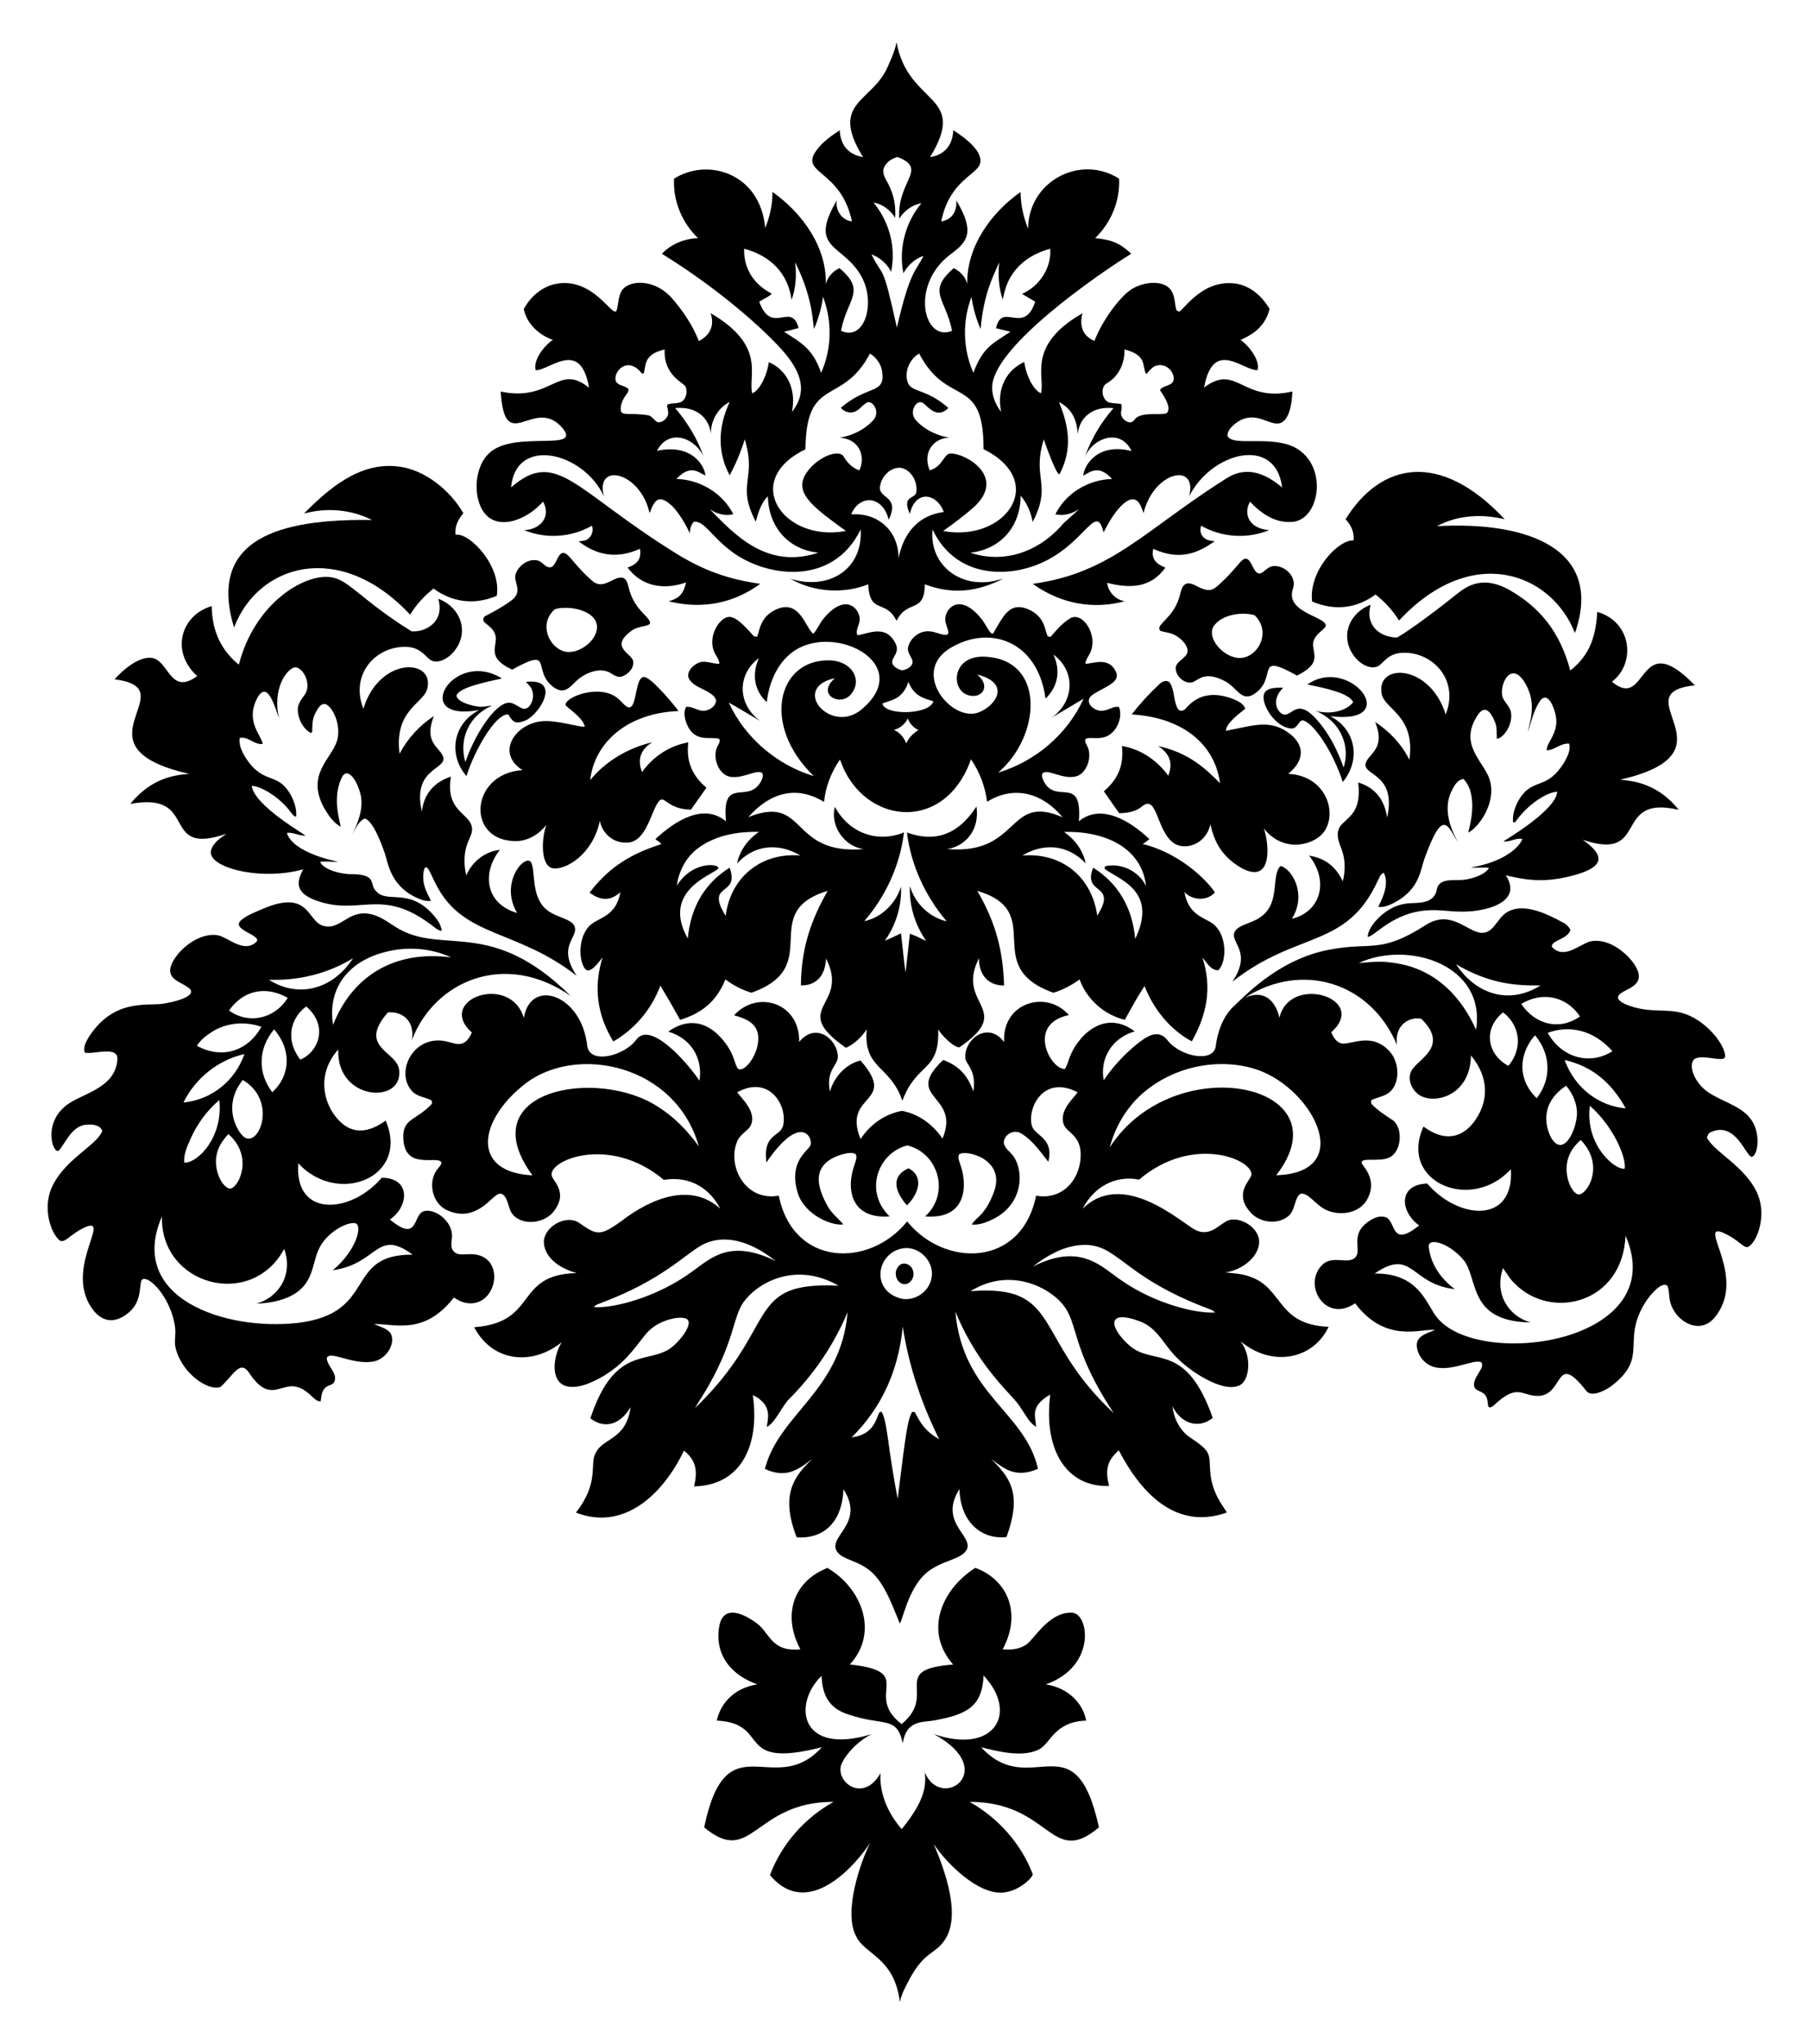
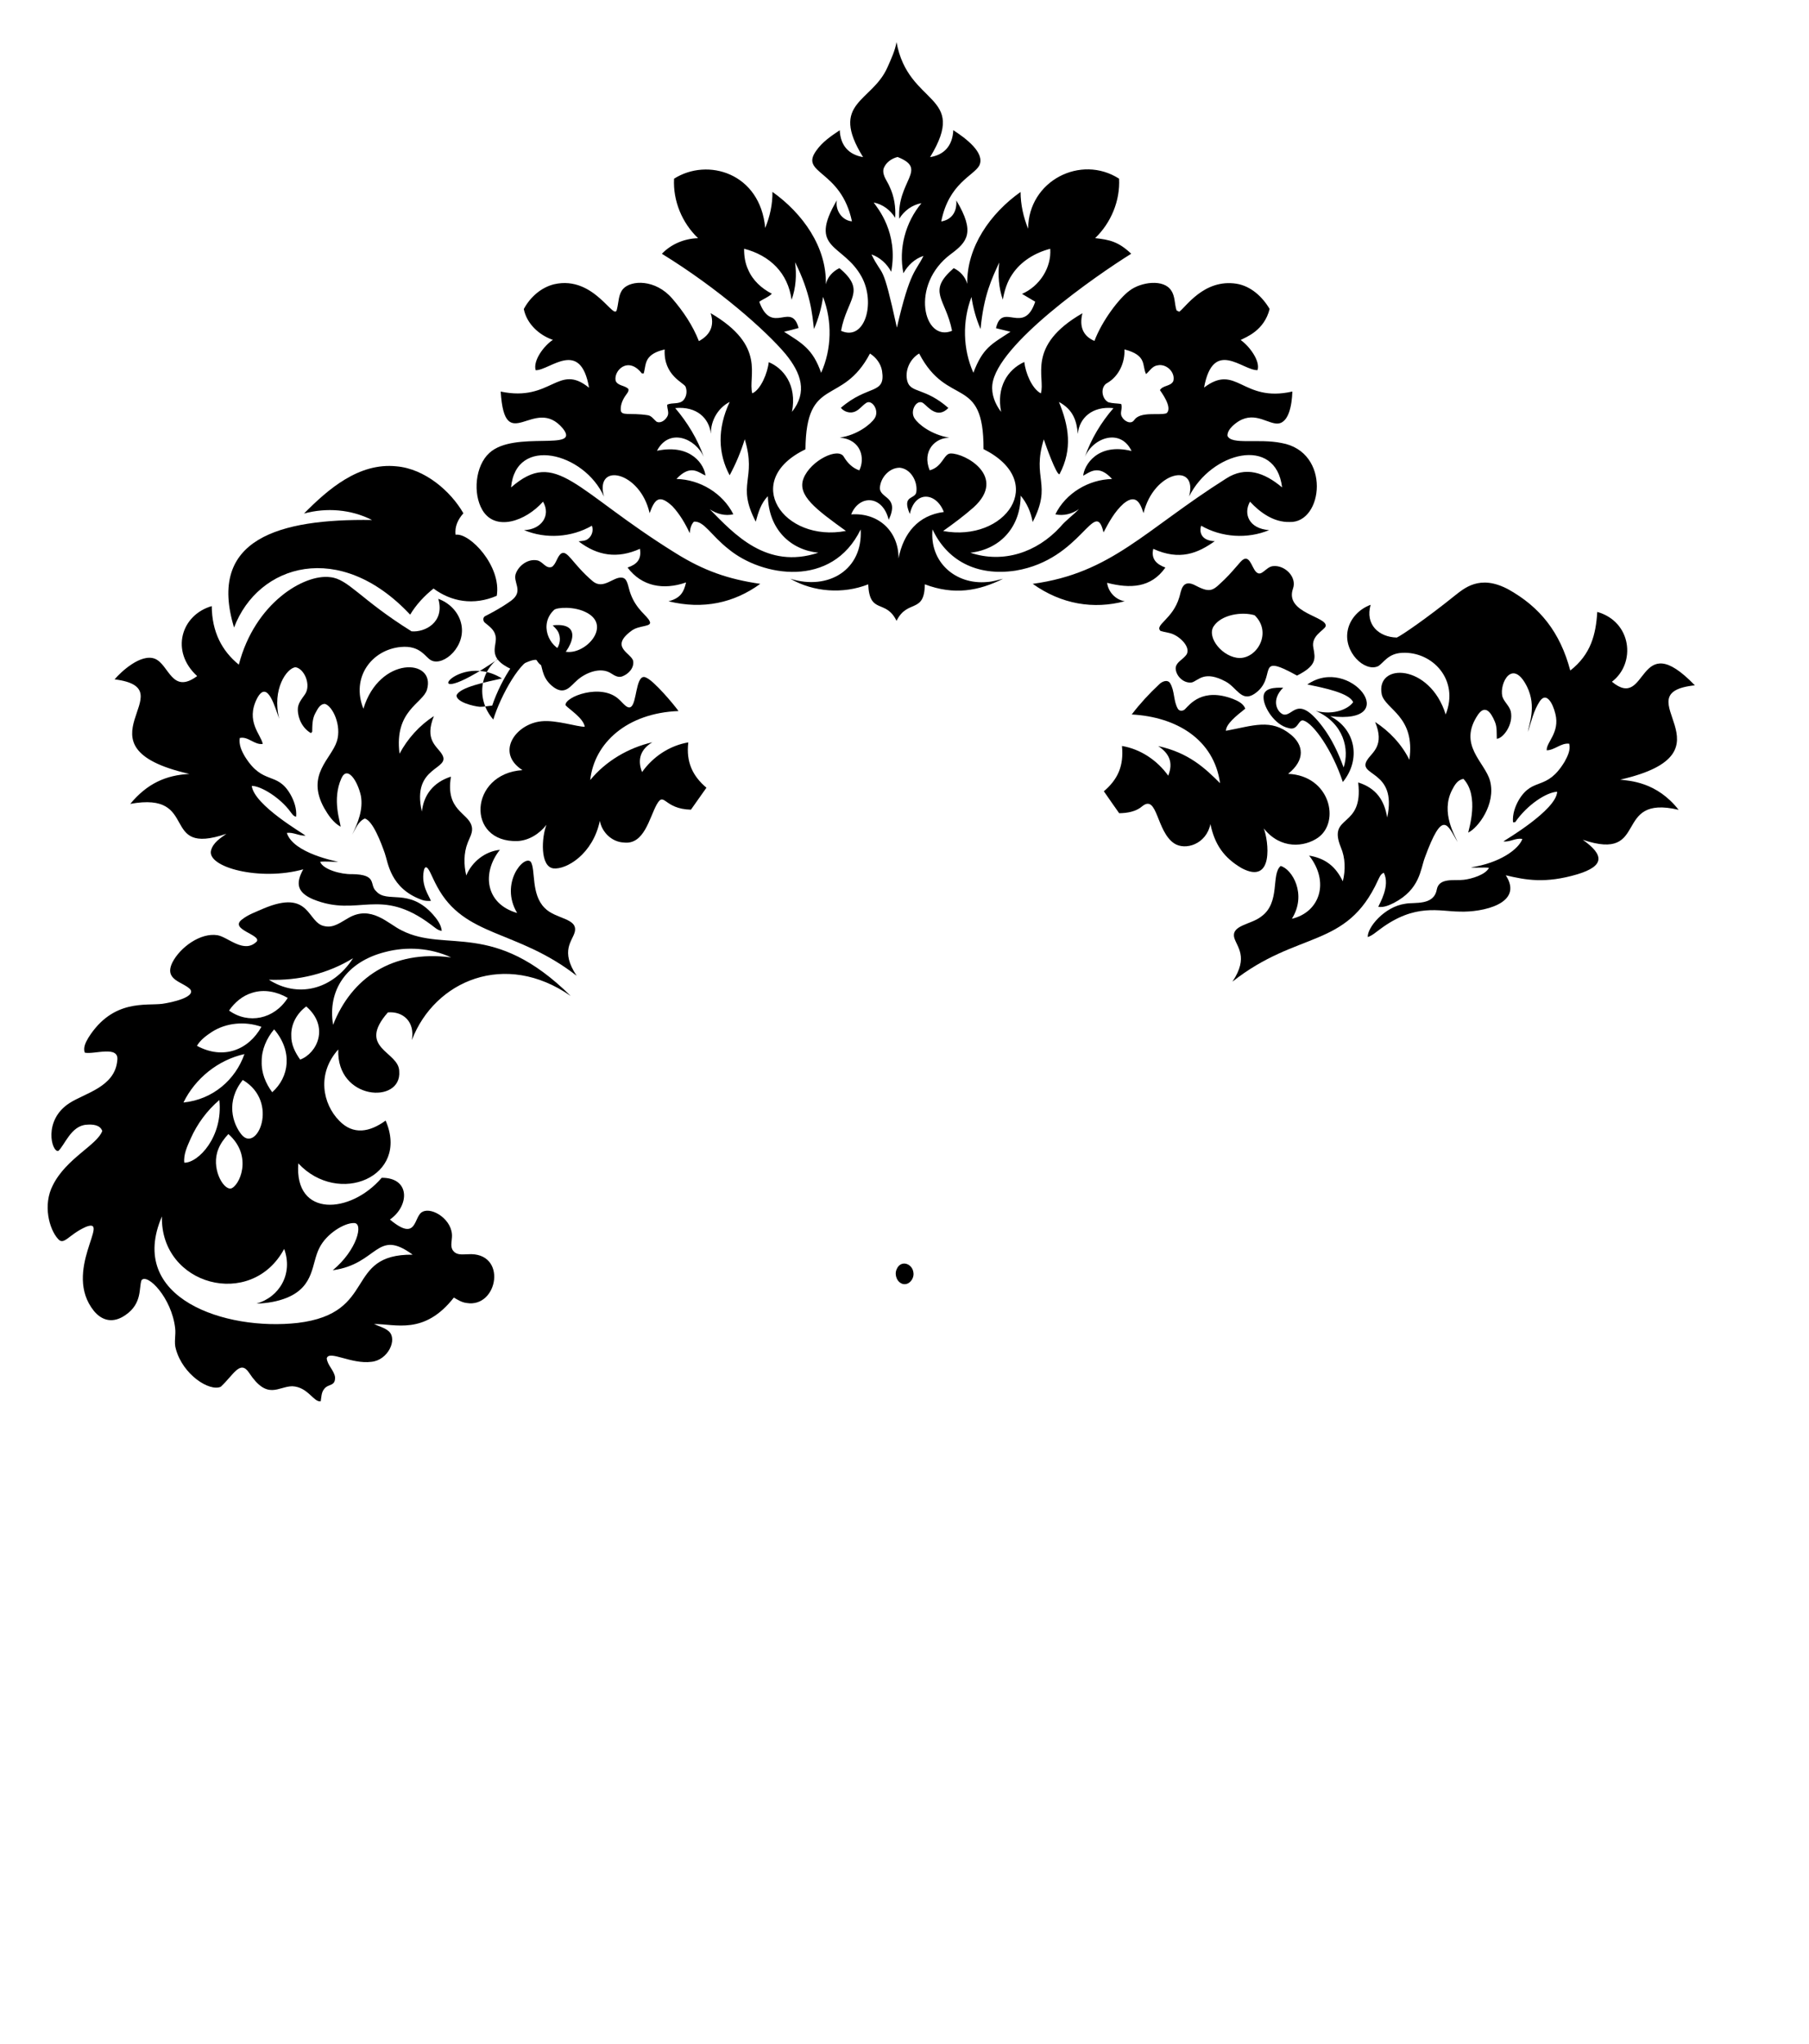
<svg xmlns="http://www.w3.org/2000/svg" version="1.1" id="Layer_1" x="0px" y="0px" viewBox="0 0 1477.266 1668.8" enable-background="new 0 0 1477.266 1668.8" xml:space="preserve">
  <g>
    <path d="M724.737,54.94c2.927-6.658,6.11-13.325,7.383-20.54c9.56,52.55,59.115,41.789,27.41,93.883   c11.04-1.778,18.261-8.738,18.957-21.981c9.736,6.274,26.277,18.373,21.212,28.86c-4.441,8.261-24.901,14.413-31.053,45.624   c7.539-1.227,12.961-6.724,12.308-17.127c15.659,26.059,8.908,33.854-4.448,43.758c-33.785,25.038-22.229,72.349,0.964,62.662   c-5.296-26.829-20.877-31.7,1.344-51.168c5.279,2.529,9.487,7.082,11.043,12.794c-0.419-30.144,18.878-57.485,43.555-74.979   c0.062,10.31,2.299,20.478,6.18,30c0.2-39.184,43.041-60.89,74.263-40.858c0.955,18.029-6.578,36.066-19.541,48.542   c11.57,1.276,19.007,2.779,29.452,12.75c-28.467,17.713-109.759,74.101-113.405,106.915c-0.875,8.037,2.325,15.924,7.18,22.193   c-3.972-19.966,5.135-34.53,18.913-40.734c0.941,8.502,5.972,21.517,13.519,25.641c4.019-13.13-12.463-38.749,33.961-65.438   c-2.904,11.586,1.086,18.848,9.806,22.626c6.18-16.54,20.298-34.99,28.603-41.026c9.282-7.198,28.133-9.76,34.138-0.062   c3.254,4.783,2.546,10.849,4.324,16.154c0.548,0.274,1.636,0.813,2.184,1.079c5.068-3.311,19.984-27.003,46.711-22.883   c11.786,1.919,21.203,10.628,27.091,20.619c-4.401,17.643-18.975,22.839-23.669,25.35c6.672,4.493,16.325,17.004,13.775,24.598   c-12.117,0.416-36.143-26.386-43.643,14.218c26.773-20.22,30.978,12.56,72.105,3.236c-0.316,10.926-3.014,27.638-13.837,26.066   c-9.002-1.191-20.448-11.646-35.093,2.166c-2.113,2.104-4.182,4.792-4.041,7.94c3.211,7.605,25.273,2.017,44.015,5.836   c40.789,7.098,34.187,65.608,6.667,64.501c-12.794,0.354-23.961-7.604-32.299-16.596c-5.614,9.954-0.907,22.025,15.606,23.236   c-17.799,7.401-38.807,5.986-55.5-3.607c-1.907,6.104,0.904,12.289,11.097,12.635c-13.838,9.87-28.634,16.083-50.195,6.26   c-1.941,8.266,2.61,12.589,9.903,15.27c-11.776,16.743-28.812,17.27-47.596,12.476c0.955,7.498,6.888,13.793,14.368,15.04   c-25.381,6.743-51.625,2.528-75.111-14.209c64.452-8.802,91.348-43.896,157.968-85.996c15.892-10.274,31.147-4.977,45.677,7.268   c-5.124-42.713-57.905-28.803-75.916,7.339c7.283-28.131-28.753-20.892-37.251,13.634c-1.844-5.041-4.844-17.253-16.269-7.781   c-7.241,6.437-11.945,15.084-16.393,23.546c-7.049-29.499-17.619,22.158-71.698,31.176c-32.542,4.951-56.357-8.804-67.941-33.643   c-2.637,26.515,18.709,45.488,44.837,42.927c4.359-0.274,8.532-1.618,12.759-2.608c-19.937,9.904-39.907,13.592-63.891,4.527   c-0.269,24.356-14.179,11.796-23.104,29.815c-8.794-18.124-22.02-4.745-23.13-29.806c-20.513,8.081-44.483,6.375-63.635-4.562   c31.353,9.807,59.461-7.557,57.472-40.239c-23.5,48.325-80.575,38.531-107.764,16.136c-14.412-11.231-20.142-23.237-28.418-22.494   c-2.423,2.555-3.13,6.012-3.386,9.408c-3.696-7.958-8.223-15.632-14.218-22.078c-10.662-9.822-14.285-6.042-18.568,5.729   c-7.598-34.206-45.054-42.11-37.268-13.528c-16.071-36.001-72.002-50.186-75.863-7.489c37.084-32.3,51.564,2.212,134.095,53.467   c23.206,14.504,43.035,21.416,69.408,25.252c-21.276,15.476-46.584,21.224-74.917,14.235c9.668-2.526,12.46-7.344,14.306-15.385   c-18.479,6.46-36.245,3.221-47.764-12.166c7.407-2.525,11.581-6.454,10.115-15.296c-18.373,8.266-34.581,5.803-50.107-6.101   c2.644-0.345,5.641-0.239,7.79-2.087c3.218-2.431,4.492-6.888,3.086-10.672c-16.658,9.611-37.657,10.999-55.412,3.59   c13.853-0.348,22.226-11.625,15.509-23.227c-14.602,16.405-39.265,24.371-49.559,6.799c-7.92-13.481-5.782-36.156,5.756-46.588   c20.476-18.778,75.542-0.64,59.903-20.044c-23.268-27.66-47.333,23.883-50.673-30.045c41.529,8.761,46.836-23.699,72.141-3.112   c-7.016-40.669-32.081-14.085-43.59-14.315c-2.329-7.995,6.97-20.19,14.041-24.775c-11.282-3.908-21.371-13.192-23.732-25.173   c5.137-9.611,14.059-17.631,24.801-20.248c33.3-7.574,49.476,31.867,51.318,20.159c1.424-5.473,1.026-11.795,4.943-16.322   c6.585-7.356,26.401-8.01,40.045,7.719c9.001,10.416,16.826,22.007,21.875,34.872c9.802-5.27,12.753-13.278,9.584-22.821   c46.147,26.944,30.187,51.409,33.997,65.474c7.011-2.966,12.621-17.046,13.448-25.456c11.627,4.718,23.293,18.367,18.992,40.566   c12.774-16.157,7.57-31.527-5.261-47.251c-15.973-18.98-54.56-53.263-100.982-81.805c7.692-8.02,18.524-12.449,29.576-12.732   c-13.077-12.405-20.593-30.522-19.629-48.568c27.423-17.43,70.385-4.623,74.422,40.213c3.846-9.319,6.065-19.355,5.906-29.461   c24.732,17.575,44.387,45.101,43.608,75.447c1.335-5.951,5.712-10.557,11.088-13.192c22.57,18.905,6.044,25.055,1.344,51.177   c19.403,8.832,28.445-22.705,16.808-44.059c-15.003-27.428-44.223-21.815-20.248-62.459c-1.468,7.896,4.111,16.428,12.334,17.153   c-8.99-42.486-42.974-38.579-29.134-57.728c4.907-7.038,12.122-11.972,19.169-16.649c0.602,12.834,7.653,19.997,19.054,21.928   C676.904,83.369,712.01,83.693,724.737,54.94 M721.421,138.212c-0.884,5.394,3.271,9.691,5.137,14.403   c3.696,7.807,5.04,16.623,4.447,25.208c-3.882-6.313-10.212-11.088-17.551-12.502c3.028,4.375,20.313,24.432,14.315,56.544   c-3.466-6.481-9.142-11.715-16.119-14.165c9.784,20.067,8.549,4.166,20.77,59.762c10.846-47.185,15.463-45.619,21.707-58.551   c-7.118,2.334-12.785,7.701-16.384,14.165c-4.085-20.053,1.645-41.557,14.748-57.207c-7.577,1.326-14.173,6.198-18.152,12.706   c-2.004-31.094,23.975-40.393-1.335-50.407C727.973,129.344,722.844,133.022,721.421,138.212 M611.04,220.335   c3.705,8.656,11.017,15.234,19.284,19.47c-2.882,2.856-6.985,4.209-10.292,6.561c10.269,28.1,26.186-0.737,32.114,21.433   c-3.935,1.105-7.887,2.104-11.857,3.05c14.072,9.081,23.475,13.743,30.248,33.528c8.718-19.399,9.16-42.167,1.565-61.999   c-1.229,9.054-3.775,17.878-7.409,26.26c-1.383-12.035-2.649-29.039-15.411-54.581c1.344,10.301,0.716,20.902-2.865,30.708   c-2.968-21.949-17.599-36.148-38.763-41.707C607.582,208.964,608.475,214.959,611.04,220.335 M826.63,223.96   c-4.244,6.145-6.401,13.422-7.728,20.699c-3.351-9.744-4.041-20.142-2.927-30.336c-5.97,13.174-12.596,26.317-15.234,54.342   c-3.625-8.373-6.074-17.206-7.418-26.216c-7.533,19.806-7.065,42.503,1.556,61.875c7.799-20.633,15.02-23.399,30.301-33.466   c-3.961-0.911-7.887-1.945-11.83-2.9c5.029-22.195,22.72,6.396,32.034-21.645c-3.599-2.131-7.197-4.262-10.787-6.384   c14.173-6.145,24.165-21.22,23.042-36.809C845.348,206.276,833.73,213.253,826.63,223.96 M918.258,285.26   c0.477,10.628-4.447,21.654-13.731,27.233c-6.278,2.989-5.066,13.192,0.743,15.977c3.316,0.893,6.817,0.813,10.221,1.3   c1.627,3.431-1.468,7.348,0.778,10.654c1.724,3.36,7.259,6.49,9.965,2.476c5.069-7.326,20.339-3.514,26.313-5.491   c5.592-4.521-4.738-17.912-5.323-18.913c2.458-4.094,8.842-2.953,10.92-7.374c1.892-7.215-5.747-14.492-12.909-12.838   c-4.28,0.548-6.331,4.624-9.346,7.118C932.372,298.247,936.988,290.163,918.258,285.26 M529.721,292.086   c-2.971,3.616-2.821,8.515-4.067,12.803c-0.389-0.018-1.176-0.062-1.574-0.088c-11.122-14.33-23.188-2.194-21.318,6.101   c1.795,4.262,7.516,3.599,10.389,6.667c0.504,1.892-0.893,3.325-1.874,4.757c-2.582,3.501-4.571,7.772-4.359,12.219   c0.141,5.44,7.284,2.191,21.91,4.412c3.342,0.389,5.066,3.643,7.577,5.473c3.422,1.309,6.888-1.512,8.497-4.35   c1.874-3.05-0.301-6.472-0.018-9.744c4.235-1.919,9.788,0.044,13.219-3.625c2.608-2.918,3.183-7.401,1.751-10.99   c-1.404-3.35-18.207-9.113-17.065-30.434C538.024,286.507,532.913,288.107,529.721,292.086 M710.439,288.62   c-22.856,43.516-52.156,17.431-52.688,78.206c-53.085,25.581-17.972,76.316,33.042,66.641   c-24.125-17.447-40.175-29.045-34.554-43.024c5.755-14.463,28.374-25.65,32.874-17.463c2.891,4.881,7.126,9.204,12.617,11.035   c4.768-9.513,1.878-25.182-15.977-26.755c14.377-2.056,25.457-10.996,28.515-15.783c4.193-6.493-2.428-15.845-7.038-12.423   c-3.165,2.069-5.385,5.42-8.93,6.932c-3.979,1.777-8.948,0.301-11.636-3.033c22.3-19.331,36.703-10.424,33.625-30.195   C719.29,296.861,715.426,291.786,710.439,288.62 M741.014,311.476c2.922,9.584,14.403,4.877,33.44,21.574   c-9.068,9.492-16.87-1.213-20.416-3.846c-5.119-3.984-11.52,6.09-7.082,12.547c3.037,4.561,13.152,12.951,28.338,15.632   c-11.291-0.194-22.632,10.568-16.092,26.596c10.709-2.871,11.481-13.787,17.127-13.749c11.603-0.376,46.399,18.838,18.753,43.97   c-7.887,6.959-16.349,13.227-24.907,19.319c50.707,9.384,86.306-40.099,32.98-66.871c0.278-61.247-29.308-33.317-52.556-78.038   C742.951,293.094,738.556,302.856,741.014,311.476 M580.526,354.121c-1.441-12.631-11.438-22.608-29.143-20.973   c10.018,11.795,18.232,25.226,23.325,39.877c-6.729-15.28-28.292-23.966-38.206-5.013c28.569-6.002,38.867,12.22,39.576,20.195   c-5.47-2.263-12.066-9.692-23.67,2.812c19.151,0.451,37.808,11.627,46.455,28.833c-6.711,1.592-13.616-0.309-19.24-4.067   c19.835,20.085,46.273,49.442,88.639,35.456c-22.931-2.367-40.516-19.248-41.212-46.137c-5.57,5.615-7.887,13.378-9.885,20.805   c-16.119-31.112,1.083-34.082-8.992-67.304c-3.13,10.186-7.25,20.044-12.326,29.417c-9.397-17.468-10.279-38.049,0.044-59.895   C586.344,332.989,580.323,343.449,580.526,354.121 M864.756,328.17c7.979,19.45,11.359,38.289,0.478,58.966   c-2.355,1.403-11.659-24.713-12.847-28.426c-10.047,32.36,7.13,36.052-9.107,67.499c-1.362-7.896-4.607-15.42-9.797-21.556   c0.034,23.942-15.115,43.552-41.07,46.605c26.816,8.893,54.257-0.175,73.449-21.088c4.5-5.447,10.398-9.47,15.252-14.571   c-5.579,3.952-12.52,5.765-19.284,4.306c8.409-17.295,27.215-28.444,46.287-28.851c-11.036-12.374-18.392-5.37-23.546-2.697   c0.671-8.169,11.352-27.179,39.461-20.159c-8.86-18.701-31.171-11.187-38.082,4.766c5.058-14.624,13.219-28.099,23.325-39.771   c-17.368-1.849-27.944,8.114-29.134,21.079C879.278,343.469,876.275,334.366,864.756,328.17 M718.53,398.153   c-0.256,9.138,16.385,6.819,7.206,26.234c-4.927-20.233-24.025-20.771-30.646-4.439c22.735-1.581,38.872,14.292,38.657,35.951   c4.012-20.634,16.073-35.213,36.994-37.914c-5.94-15.776-23.448-18.072-27.746,1.609c-7.164-16.478,5.312-11.15,5.394-18.807   c0.734-8.249-4.801-18.055-13.643-18.939C726.213,381.813,719.06,389.948,718.53,398.153z" />
    <path d="M323.751,380.708c23.19,1.967,44.418,20.387,54.669,38.356c-4.306,4.722-7.321,10.964-6.348,17.507   c11.516-1.87,37.609,25.664,33.59,49.833c-18.941,8.161-37.257,4.766-51.645-5.915c-7.463,5.986-14.156,13.077-19.072,21.326   c-57.442-61.398-124.124-41.384-143.812,10.495c-21.986-72.427,36.976-88.89,112.636-87.773   c-17.003-8.7-37.162-10.283-55.518-5.279C267.683,399.612,292.91,377.498,323.751,380.708z" />
-     <path d="M1228.801,423.945c-18.338-4.562-38.568-3.475-55.385,5.632c73.826-4.163,136.659,18.411,112.733,87.242   c-19.416-49.303-84.45-73.803-143.662-10.212c-5.093-8.134-11.645-15.332-19.196-21.238c-14.93,10.971-32.517,13.829-51.831,5.694   c-2.852-25.722,22.202-50.874,33.864-49.85c0.831-6.481-2.087-12.715-6.508-17.295   C1127.417,377.682,1175.828,367.335,1228.801,423.945z" />
    <path d="M457.979,452.079c5.429-3.778,9.14,8.109,26.154,22.52c8.54,7.004,16.675-3.724,23.431-3.015   c5.228,0.178,5.056,7.287,7.516,13.59c4.841,12.763,13.389,17.445,15.323,21.786c2.939,5.185-8.52,3.108-14.792,8.064   c-18.189,13.385,0.078,18.144,1.45,24.624c0.902,5.632-3.793,10.601-8.727,12.476c-3.298,1.397-6.499-0.575-9.187-2.308   c-8.995-5.947-21.711-0.096-27.923,5.632c-5.119,4.347-9.653,12.249-18.877,5.756c-18.861-13.579,1.001-33.929-34.076-14.536   c-22.46-10.203-11.126-20.005-13.767-28.179c-1.096-4.447-4.969-7.206-8.311-9.938c-1.742-1.185-2.122-4.218-0.23-5.429   c0,0,12.325-6.043,21.565-12.812c10.734-8.079,0.545-15.179,3.917-22.617c2.732-6.481,10.027-11.609,17.197-10.203   c4.571,0.716,7.065,7.286,12.166,5.279C454.318,460.037,454.734,455.032,457.979,452.079 M452.532,497.88   c-12.435,11.565-4.601,30.499,8.532,34.015c16.009,3.8,38.717-20.292,18.515-31.477C469.371,494.66,454.689,495.898,452.532,497.88   z" />
    <path d="M1012.971,458.781c7.312-8.216,9.094,4.771,12.83,8.161c4.481,4.481,7.867-4.379,13.97-4.775   c9.364-0.92,19.496,8.762,16.119,18.365c-7.086,20.16,28.718,22.799,26.649,30.814c-1.473,3.466-12.222,7.785-9.991,17.657   c1.581,8.601,2.98,14.3-13.369,22.547c-35.633-19.767-15.031,1.726-34.908,14.987c-10.467,6.832-14.263-5.243-23.369-10.124   c-17.429-9.326-22.039-0.991-27.516,0.707c-6.543,1.07-12.953-4.89-13.307-11.3c0.035-4.819,5.013-6.932,7.772-10.124   c5.688-5.374-2.228-14.567-9.797-17.878c-3.298-1.468-6.976-1.627-10.371-2.741c-5.034-4.925,10.026-9.543,15.332-27.383   c1.56-4.569,1.942-15.984,13.634-9.496c12.713,6.632,14.245,3.399,23.669-5.473   C1004.846,468.366,1008.789,463.467,1012.971,458.781 M991.088,511.328c-5.934,9.151,7.557,25.635,21.318,25.88   c14.759-0.186,26.373-21.15,12.157-34.908C1014.259,499.199,997.384,501.698,991.088,511.328z" />
    <path d="M269.533,471.186c14.848,1.353,24.518,18.047,66.526,44.218c10.886,0.995,27.373-7.368,21.866-26.517   c8.692,3.121,16.074,10.283,18.462,19.328c5.174,18.946-14.036,35.998-24.165,30.946c-5.117-2.543-8.616-12.444-24.872-10.973   c-23.705,2.192-40.905,24.751-30.584,50.425c13.017-43.205,59.401-41.204,51.91-15.553c-3.486,11.391-26.921,17.001-22.405,52.237   c6.631-12.352,16.269-23.059,28.064-30.681c-7.875,19.406,2.324,24.383,6.446,30.946c8.506,13.228-25.181,9.05-16.251,47.012   c1.393-13.161,8.97-23.813,23.731-28.533c-4.702,27.87,14.165,29.286,16.914,40.46c1.388,4.854-1.706,9.257-3.289,13.634   c-3.289,8.444-3.183,17.878-1.123,26.605c4.651-11.185,15.305-19.682,27.454-20.938c-14.667,18.379-12.274,43.979,14.094,51.557   c-14.457-24.096,5.631-47.952,11.185-41.707c3.993,6.573,0.02,26.368,11.264,37.569c8.897,9.284,27.221,8.197,24.633,19.505   c-1.884,7.694-12.15,15.28,1.494,35.88c-49.033-38.178-91.444-30.969-113.936-72.848c-4.615-8.402-6.709-15.841-9.266-15.712   c-1.247,0.486-1.344,1.972-1.645,3.104c-2.173,11.834,4.34,20.118,5.853,24.333c-2.511,0.097-5.084,0.088-7.454-0.849   c-25.943-9.449-27.508-30.583-30.248-38.161c-2.843-8.075-9.624-26.385-16.278-28.223c-5.5,2.378-7.48,8.329-10.31,13.095   c4.81-9.735,9.081-20.575,7.109-31.627c-2.69-12.244-11.076-25.07-15.924-14.297c-7.84,17.404-0.773,35.64-0.654,39.505   c-6.074-3.448-10.071-9.417-13.466-15.323c-15.009-27.274,5.895-39.921,10.451-54.519c4.001-12.709-3.452-28.68-9.814-30.434   c-4.147,0.062-6.092,4.465-7.798,7.613c-2.6,4.651-2.44,10.044-2.573,15.199c-0.256,0.256-0.769,0.778-1.026,1.034   c-6.623-3.749-10.646-11.592-10.707-19.107c-0.168-4.978,3.28-8.798,5.906-12.644c5.136-7.631-0.653-20.891-7.737-22.007   c-7.069,0.47-19.51,17.974-13.333,42.087c-3.09-7.698-9.37-33.148-18.108-16.658c-9.613,18.846,3.257,29.549,4.633,37.171   c-6.87,1.008-11.892-6.41-18.789-4.828c-0.849,5.544,1.609,10.814,4.412,15.438c14.705,23.42,25.833,11.494,36.862,30.372   c3.183,5.562,5.358,11.963,4.783,18.444c-2.37-0.371-3.475-2.591-4.845-4.262c-8.054-10.994-23.608-20.863-31.406-20.911   c2.029,15.857,41.946,38.778,43.944,40.637c-5.252,0.248-10.009-2.944-15.296-2.263c5.228,16.691,40.682,23.246,42.061,23.617   c-4.951,0.133-9.903-0.513-14.845-0.027c2.269,6.297,17.176,10.394,25.968,10.08c21.357,0.282,13.814,8.706,19.788,13.979   c8.963,10.249,26.595-3.149,46.358,18.983c3.316,3.829,6.667,8.143,7.18,13.369c-3.413-0.416-5.844-2.971-8.497-4.863   c-42.227-31.872-59.333-5.74-96.597-20.929c-12.955-5.587-14.452-12.829-8.02-24.465c-35.289,9.853-78.956-1.666-75.279-15.491   c1.698-6.278,7.542-9.921,12.494-13.493c-55.58,18.909-20.8-34.935-78.471-24.439c13.878-16.712,29.18-23.452,48.303-24.457   c-98.644-22.427-0.623-69.609-61.088-77.207c5.424-6.384,21.502-21.269,32.918-16.817c11.641,4.818,13.754,29.458,34.501,14.147   c-22.224-20.275-12.994-49.951,11.91-57.127c0.173,21.003,8.239,36.524,22.113,47.799   C208.158,492.043,248.525,468.473,269.533,471.186z" />
    <path d="M1231.736,481.169c25.912,14.459,42.289,34.994,50.584,66.252c16.811-13.185,20.893-29.294,22.043-47.852   c28.254,8.031,31.761,41.945,11.963,57.003c29.808,24.673,20.21-46.356,67.711,2.927c-60.826,6.469,37.226,54.644-60.964,77.004   c7.859,0.97,29.86,1.795,47.719,24.633c-54.771-12.864-23.062,43.139-78.268,24.456c17.695,12.503,17.756,21.404-4.28,28.135   c-26.469,7.854-42.43,4.663-58.595,0.858c15.089,23.179-19.312,30.377-37.71,29.638c-16.62-0.075-36.089-7.155-64.935,14.35   c-3.254,2.299-6.233,5.164-10.08,6.446c-0.495-7.532,13.378-24.802,30.69-27.215c7.538-1.444,23.214,1.81,25.685-11.592   c1.854-10.073,15.009-6.994,22.122-7.958c6.245-0.721,17.831-4.123,20.495-9.797c-4.925-0.504-9.876,0.186-14.784-0.318   c23.742-3.584,39.005-14.861,42.061-23.183c-5.367-1.203-10.195,2.776-15.473,1.919c1-0.757,43.215-25.496,43.891-40.496   c-8.562,0.386-24.18,10.298-34.271,24.819c-0.442,0.035-1.335,0.115-1.777,0.15c-0.592-6.543,1.662-12.962,4.898-18.559   c11.727-18.992,22.369-6.44,37.233-30.946c2.396-4.439,5.049-9.496,3.758-14.686c-6.764-0.796-11.751,5.261-18.382,5.393   c-0.423-6.648,10.88-14.374,7.091-29.709c-2.155-8.975-7.391-18.129-12.697-10.407c-5.031,7.569-7.003,16.605-9.735,25.146   c0.618-5.786,7.302-20.65-0.69-36.915c-11.83-23.761-22.682-3.034-20.23,7.772c1.362,4.58,5.641,7.604,6.897,12.255   c2.441,10.829-6.303,22.179-11.388,22.467c-0.195-4.651,0.309-9.505-1.556-13.891c-3.541-8.608-8.146-13.619-13.581-6.119   c-17.298,25.112,5.504,38.885,9.629,54.413c4.973,18.885-9.844,38.438-17.852,42.167c0.412-2.614,9.348-29.779-3.846-43.811   c-4.766,0.584-7.33,5.146-9.311,8.992c-9.674,18.617,2.8,37.925,4.527,42.591c-8.442-14.388-12.112-27.4-26.844,12.83   c-3.566,9.698-3.945,25.738-25.235,36.817c-3.943,1.945-8.214,3.882-12.715,3.192c0.95-2.623,9.954-17.029,4.536-27.799   c-2.75,0.937-3.625,3.882-4.828,6.207c-25.736,56.278-65.31,40.523-118.799,82.662c13.576-20.281,3.368-28.442,1.406-36.137   c-2.191-10.08,13.778-10.373,22.175-17.056c15.809-11.401,7.782-34.476,15.792-41.229c9.189,2.441,21.755,22.935,9.16,43.095   c22.782-5.355,31.043-29.978,14.076-51.566c13.825,2.291,21.953,9.408,27.507,20.982c2.308-9.16,2.122-19.151-1.653-27.896   c-11.059-27.241,18.816-14.636,14.218-52.803c14.899,4.638,21.447,14.861,23.678,28.63c8.601-39.565-25.591-33.254-16.057-47.375   c4.001-6.016,14.147-11.54,6.216-30.619c11.742,7.648,21.716,18.232,27.949,30.831c5.169-35.578-19.639-41.002-22.556-53.369   c-5.182-26.123,39.351-25.232,52.22,16.41c11.324-28.402-10.96-51.627-35.517-50.328c-11.562,0.449-15.035,8.14-19.673,10.902   c-10.934,5.072-28.527-11.67-24.766-29.461c1.945-9.629,9.584-17.357,18.674-20.654c-4.602,16.047,6.606,26.381,21.397,26.729   c3.766-1.647,24.424-15.777,46.862-33.855C1195.409,480.541,1208.186,468.539,1231.736,481.169z" />
-     <path d="M672.614,504.909c19.075-22.908,30.82-6.029,29.328,2.069c-0.495,3.873-3.395,7.551-1.839,11.521   c6.946-0.023,22.464-9.88,30.92,6.295c4.74,8.61-4.233,12.236-2.14,17.25c1.441,2.856,4.642,4.341,7.569,5.225   c3.855-0.495,9.142-2.944,8.762-7.586c-1.061-3.89-4.722-7.241-3.563-11.574c1.892-7.675,9.841-13.625,17.807-12.644   c3.961,0.292,7.569,2.202,11.477,2.794c7.292,0.956,0.995-6.759,1.008-12.219c-0.792-7.685,10.532-23.52,28.93-1.547   c4.536,5.215,8.865,16.965,10.893,11.326c7.719-12.896,12.551-24.234,26.985-18.78c15.31,6.128,14.227,18.161,16.976,22.538   c0.725,0.133,1.459,0.256,2.219,0.354c4.633-5.447,9.417-11.017,15.535-14.845c10.469-6.988,24.241,14.262,16.357,28.665   c-1.388,2.591-3.21,5.049-3.475,8.073c4.939,0.567,19.133-6.608,25.022,6.888c4.195,9.256-12.719,13.165-20.071,19.222   c-6.352,5.375,2.302,13.452,9.735,12.237c4.385-0.469,8.117-3.758,12.679-3.042c3.633,8.065-1.97,22.221-12.166,24.766   c-8.503,2.475-18.991-2.876-14.209,6.269c5.317,8.694,0.362,23.249-8.55,25.668c-11.275,2.966-23.578-6.836-27.569-2.325   c-0.628,1.751-0.071,3.607,0.619,5.27c9.727,21.592,32.077-5.586,29.213,33.696c17.813-14.65,41.326-0.81,57.498,14.545   c-1.645,1.547-3.475,2.891-5.42,4.023c34.917,8.688,56.973,35.395,58.878,39.656c-6.401,7.162-18.417,6.428-24.801-0.398   c3.722,20.796,18.262,20.483,25.199,27.525c9.745,9.729,9.181,29.871,2.449,36.331c-6.225-0.035-9.364-6.295-12.944-10.407   c8.101,24.757,3.494,46.89-8.674,68.418c-17.852-9.593-31.3-26.402-38.586-45.164c-5.897,8.86-10.946,18.276-16.128,27.578   c-16.782-3.997-31.079-16.738-36.932-32.971c-6.499,4.713-13.643,8.55-21.344,10.893c-60.784-21.736-4.221-65.979-62.167-83.202   c15.408,26.6,20.992,49.184,21.866,77.26c-11.387,0.167-20.445-6.911-20.531-22.193c-19.573,38.145,29.831,41.226-15.579,72.406   c-2.003,1.714-12.055-5.669-17.701-14.341c1.262,35.188-17.477,26.438-29.275,58.223c-9.84-29.286-32.013-25.527-29.09-58.321   c-4.209,6.375-9.947,11.883-16.941,15.102c-47.608-33.145,3.879-33.777-16.34-72.971c-0.417,15.328-9.361,22.355-20.478,22.034   c0.307-32.745,9.397-54.919,21.813-77.225c-58.151,17.906-1.512,61.609-62.167,83.193c-7.719-2.255-14.881-6.074-21.318-10.867   c-7.302,18.614-20.34,27.992-36.95,33.015c-5.181-9.408-10.566-18.709-16.154-27.869c-7.038,19.001-20.805,35.438-38.409,45.518   c-13.056-21.306-16.391-44.009-8.78-68.568c-3.221,3.847-10.562,14.575-14.501,8.957c-4.898-6.542-5.475-24.281,3.077-34.006   c7.196-8.088,22.181-7.032,25.96-28.285c-7.411,6.885-15.714,7.556-25.137,0.371c17.17-22.56,36.272-32.428,58.595-39.567   c-1.105-1.777-3.325-2.67-4.863-4.085c16.994-15.836,39.824-29.423,57.666-14.536c-3.636-38.509,18.759-12.63,29.019-33.466   c0.796-1.874,1.777-4.288,0.354-6.101c-4.492-2.855-14.411,4.271-24.545,3.351c-10.689-0.456-16.57-16.276-11.671-25.173   c0.743-1.883,2.714-3.952,1.211-5.968c-6.763-2.162-19.413,3.444-25.933-11.15c-2.087-4.598-3.395-10.168-1.07-14.916   c5.729-0.796,10.46,4.43,16.251,2.953c4.014-0.822,8.621-4.226,8.258-8.718c-2.924-8.214-19.696-9.404-22.617-18.506   c-0.902-5.429,3.952-9.885,8.541-11.804c5.561-2.263,11.15,1.149,16.791,0.831c-0.221-3.979-3.218-6.861-4.509-10.451   c-4.238-10.602,2.556-24.43,10.336-27.374c6.374-2.314,13.917,5.999,21.839,14.819c0.734,1.052,2.096,0.796,3.21,0.981   c2.132-5.508,2.605-17.81,17.878-23.228c17.2-5.596,21.259,15.034,27.869,20.858C667.627,513.786,669.325,508.8,672.614,504.909    M774.083,530.321c-29.624,20.444,4.156,60.003,25.482,51.123c13.82-5.475,26.273-23.59-1.645-30.823   c11.512,9.594,4.096,19.347-5.738,17.286c-16.793-2.785-15.982-35.749,16.013-31.442c45.501,5.062,41.281,64.976,6.923,94.298   c30.372-9.072,56.641-31.397,69.753-60.337c-8.674,5.181-17.321,10.416-26.092,15.447c18.023-12.492,20.473-37.192,1.521-51.468   c5.878,13.207,3.808,25.958-6.481,35.951C847.264,521.802,806.083,509.335,774.083,530.321 M644.674,534.379   c-11.256,9.691-16.782,24.421-18.524,38.851c-9.685-8.976-12.621-21.694-6.481-35.907c-18.787,14.145-16.682,38.709,1.273,51.309   c-8.7-4.872-17.082-10.265-25.818-15.066c13.174,28.762,39.249,50.92,69.453,60.063c-43.061-41.664-29.516-94.717,11.813-94.51   c19.184-0.193,28.778,16.327,18.029,28.241c-8.756,9.521-27.987-0.446-12.591-13.705c-37.112,8.001-2.857,47.032,22.246,25.084   C748.45,540.914,677.137,505.901,644.674,534.379 M735.223,567.536c-4.023,3.864-9.629,4.898-14.66,6.782   c1.845,10.065,38.63,9.315,41.636-1.751c-5.675-2.156-15.274-2.913-20.434-15.898C740.546,560.754,738.433,564.662,735.223,567.536    M741.35,586.528c-2.228,4.642-6.428,8.09-11.406,9.39c4.836,1.989,8.329,6.198,10.106,11.052c1.954-4.73,5.747-8.267,9.982-10.973   C745.984,594.114,742.818,590.746,741.35,586.528 M787.24,632.78c-26.26,47.457-85.076,35.903-101.265-12.732   c-7.135,10.221-11.822,22.211-13.024,34.651c-22.744-13.879-44.217-7.578-61.857,12.423c48.135-19.37,33.091,31.317,94.316,26.057   c-15.915-1.866-27.613-18.948-23.678-34.457c12.294,22.376,35.668,29.357,56.473,20.867c-3.192,26.685-14.872,52.149-32.423,72.45   c14.244-2.98,25.659-14.465,30.018-28.161c0.619,15.641-4.147,31.371-13.227,44.103c4.483-1.813,8.842-3.917,13.219-5.995   c1.203,10.663,2.246,21.353,3.661,31.999c1.344-10.566,2.414-21.158,3.572-31.733c4.58,1.636,8.859,3.961,13.316,5.897   c-9.107-12.997-14.005-28.913-13.289-44.802c3.997,14.041,15.712,25.544,30.009,28.807c-17.427-20.442-29.151-45.81-32.458-72.521   c21.941,8.009,41.224,2.829,56.773-21.185c3.011,21.736-11.794,33.25-24.165,34.722c60.318,5.149,48.92-46.013,94.475-25.942   c-15.371-18.807-38.601-26.999-61.636-12.626c-1.512-12.449-6.083-24.386-13.148-34.74   C791.369,624.309,789.53,628.659,787.24,632.78 M570.146,692.383c-9.788,7.215-15.871,18.683-17.445,30.646   c14.084-22.273,38.51-17.319,33.157-13.28c-6.475,5.285-45.446,18.823-24.209,56.42c2.445-26.474,14.612-45.605,34.191-57.799   c8.64,24.202-20.53,11.406-3.245,39.32c3.702-30.298,27.837-51.966,60.973-49.267c-19.809-11.62-39.157-7.366-51.645,6.57   c2.096-10.628,8.921-19.797,17.781-25.836C602.49,678.757,584.266,681.905,570.146,692.383 M868.947,679.19   c8.7,6.048,15.57,15.04,17.586,25.597c-15.078-15.796-34.711-16.491-51.566-6.366c33.215-2.543,56.875,18.534,61.062,49.116   c17.261-27.125-12.477-16.18-3.316-39.134c19.977,12.451,32.096,32.308,34.289,58.17c19.258-39.954-14.468-48.919-25.022-57.322   c0.097-0.495,0.292-1.503,0.389-2.007c13.033-3.174,27.834,4.049,33.528,16.207C932.342,691.295,901.099,678.287,868.947,679.19z" />
-     <path d="M409.897,553.893c-12.301,2.774-34.874,7.165-37.083,13.89c-0.027,5.311,13.322,8.739,18.93,9.24   c3.422,0.115,6.791-0.707,10.195-0.981c-17.959,7.497-27.711,26.315-21.91,46.172c7.502-22.172,23.572-47.027,34.687-48.471   c7.062-0.812,11.78,8.568,17.109,3.289c3.837-4.085,4.615-10.752,1.733-15.57c-1.105-1.804-2.679-3.236-4.094-4.766   c29.42-3.239,11.431,26.142-0.018,31.353c-10.487,4.603-11.395-0.943-14.527-4.854c-10.959-0.164-28.078,31.102-33.988,50.39   c-14.49-16.461-12.01-42.326,10.433-53.926C333.904,590.201,369.972,529.001,409.897,553.893z" />
+     <path d="M409.897,553.893c-12.301,2.774-34.874,7.165-37.083,13.89c-0.027,5.311,13.322,8.739,18.93,9.24   c3.422,0.115,6.791-0.707,10.195-0.981c7.502-22.172,23.572-47.027,34.687-48.471   c7.062-0.812,11.78,8.568,17.109,3.289c3.837-4.085,4.615-10.752,1.733-15.57c-1.105-1.804-2.679-3.236-4.094-4.766   c29.42-3.239,11.431,26.142-0.018,31.353c-10.487,4.603-11.395-0.943-14.527-4.854c-10.959-0.164-28.078,31.102-33.988,50.39   c-14.49-16.461-12.01-42.326,10.433-53.926C333.904,590.201,369.972,529.001,409.897,553.893z" />
    <path d="M527.856,553.318c6.196,2.675,22,21.232,26.216,27.18c-42.028,1.615-68.775,25.997-72.079,56.322   c12.821-15.588,31.123-26.287,50.717-30.823c-9.175,5.453-12.641,13.674-8.382,24.333c8.851-12.564,22.52-21.671,37.746-24.235   c-1.938,16.143,3.648,27.556,14.81,37.003c-4.2,5.986-8.453,11.945-12.653,17.922c-22.3-0.482-21.593-15.344-27.949-4.209   c-6.046,10.9-10.189,33.174-27.012,31.008c-9.655-0.46-17.754-8.364-19.434-17.719c-5.679,27.394-27.571,40.035-37.923,38.851   c-10.991-1.465-9.713-25.243-5.677-35.562c-5.712,7.286-14.182,12.75-23.59,13.254c-42.401,1.42-39.533-55.132,3.997-57.914   c-22.332-14.32-5.49-37.787,15.456-39.868c11.993-1.314,29.559,4.665,35.42,4.439c-1.089-7.077-12.975-14.384-15.712-17.569   c-0.762-6.902,29.34-18.276,43.599-4.783c3.438,2.867,8.393,10.766,11.556,3.784C520.138,567.94,520.178,549.083,527.856,553.318z" />
    <path d="M1067.605,558.836c34.703-24.401,79.153,33.249,18.647,25.845c20.91,10.641,25.29,35.474,10.336,53.767   c-8.557-25.945-23.885-47.605-31.963-50.16c-4.6-1.567-4.32,8.661-12.458,6.092c-11.175-2.468-20.202-16.856-20.31-24.713   c-0.475-8.456,9.616-8.347,16.021-8.214c-10.269,10.097-4.885,19.904-0.053,21.769c8.179,2.369,11.418-17.324,32.122,9.974   c7.63,10.044,13.015,21.565,17.277,33.387c4.908-14.633,0.295-36.172-22.688-46.207c15.166,3.952,27.039-2.009,30.46-7.135   C1101.927,565.857,1081.541,561.596,1067.605,558.836z" />
    <path d="M946.596,558.703c2.202-2.246,6.64-4.288,8.877-1.043c3.961,6.366,2.626,14.616,6.428,21.052   c1.229,2.096,4.315,1.883,5.827,0.221c3.857-3.744,14.069-17.886,39.275-8.267c3.908,1.636,8.32,3.607,9.92,7.878   c-7.605,6.002-15.764,12.664-15.8,18.082c22.078-4.051,36.594-10.258,52.865,3.015c10.42,8.382,12.326,20.577-2.078,32.122   c34.359,1.5,42.75,39.229,24.341,52.158c-10.756,7.469-30.301,9.939-44.253-7.63c3.934,9.901,8.553,46.658-18.082,32.45   c-14.485-8.492-21.98-19.316-25.464-35.96c-3.427,16.558-20.525,21.761-29.602,15.765c-14.608-9.779-13.586-40.316-25.977-30.389   c-5.181,4.483-12.281,5.668-18.922,5.756c-4.138-5.995-8.462-11.866-12.52-17.914c11.292-9.604,16.413-20.521,14.801-36.977   c15.243,2.555,28.824,11.76,37.763,24.244c4.434-11.003,0.525-18.397-8.205-24.165c24.879,5.45,38.149,17.918,50.549,30.319   c-4.995-35.874-35.746-54.171-72.158-56.11C930.928,574.486,938.47,566.263,946.596,558.703z" />
    <path d="M214.696,741.941c39.499-16.869,35.74,11.945,50.593,14.218c7.162,1.583,13.183-3.36,19.036-6.605   c18.807-11.135,32.628,4.771,43.794,10.089c36.37,18.472,74.858-8.986,137.933,53.467c-53.452-37.26-111.132-12.539-129.719,35.995   c2.691-15.097-7.352-23.655-19.576-22.582c-25.809,29.475,9.193,31.743,9.266,48.126c2.151,27.034-51.41,23.769-49.78-17.861   c-17.69,19.743-12.831,44.394,0.867,58.259c11.351,11.713,24.776,9.288,37.79-0.203c19.962,45.852-38.47,70.181-71.301,34.934   c-3.384,44.496,42.755,41.425,68.109,11.76c23.72-0.083,22.525,23.165,6.702,34.094c22.939,19.115,19.005-3.089,26.817-6.41   c7.814-3.936,24.79,6.762,23.846,20.787c-0.115,3.82-1.671,8.409,1.37,11.547c2.882,3.342,7.666,2.458,11.565,2.405   c32.746-2.22,24.848,44.223-1.035,39.779c-3.82-0.451-7.118-2.52-10.345-4.421c-24.243,30.956-47.699,21.412-65.182,21.609   c4.023,1.937,8.585,2.953,12.034,5.915c7.369,6.593-0.669,23.635-14.156,24.934c-16.576,2.18-34.711-9.844-36.508-2.812   c0.592,5.676,5.871,9.611,6.782,15.243c0.365,7.978-5.603,5.127-8.992,9.912c-2.237,2.776-2.122,6.543-2.714,9.903   c-5.895,0.84-10.279-11.646-23.139-12.308c-11.674,0.073-20.302,11.876-35.429-11.105c-7.28-10.726-12.592,1.902-23.068,11.547   c-9.219,4.051-30.861-9.778-36.614-30.699c-1.768-5.659,0.15-11.547-0.628-17.295c-2.87-24.562-22.473-44.845-27.436-39.054   c-2.292,6.171,0.788,18.951-13.068,28.444c-9.682,6.816-18.794,5.142-25.765-3.227c-26.06-32.316,14.264-76.646-6.41-68.807   c-14.442,6.332-18.094,15.791-23.033,9.823c-7.075-7.809-12.57-27.672-4.067-43.891c10.985-21.871,36.125-32.675,40.275-44.147   c-1.848-5.199-8.205-5.482-12.838-5.084c-12.662,0.72-17.945,16.901-23.051,21.406c-5.327,1.317-12.736-25.049,9.16-39.099   c12.839-8.26,37.002-13.125,38.984-34.678c1.885-12.836-18.979-4.737-26.552-6.481c-1.468-4.359,0.884-8.647,3.042-12.308   c20.016-31.691,47.177-25.826,60.319-27.56c7.748-1.086,27.148-5.394,22.874-11.733c-5.982-6.38-21.88-7.397-14.633-22.105   c6.239-12.192,22.933-24.522,36.915-22.14c8.624,1.576,21.71,15.482,31.981,5.049c3.602-5.526-22.885-9.841-12.051-17.94   C202.697,746.627,208.887,744.558,214.696,741.941 M314.573,777.211c-31.928,8.049-47.232,31.589-42.556,59.452   c15.013-38.243,48.408-61.34,96.385-55.032C351.664,773.886,332.354,772.542,314.573,777.211 M219.576,799.846   c23.005,14.83,51.492,8.963,68.763-17.569C267.826,794.868,243.573,800.81,219.576,799.846 M206.013,810.501   c-7.86,2.317-14.386,7.825-18.957,14.509c15.706,11.341,36.888,7.164,47.923-10.31   C226.367,809.643,215.695,807.397,206.013,810.501 M237.879,845.55c-0.195,7.18,3.192,13.802,7.259,19.505   c13.835-5.181,24.125-26.69,4.96-43.396C242.609,827.123,237.472,836.124,237.879,845.55 M172.944,842.508   c-4.589,3.05-9.293,6.455-12.113,11.309c21.538,11.668,42.201,3.331,52.653-15.526C200.23,833.622,184.846,834.833,172.944,842.508    M213.697,866.77c-0.301,9.027,3.245,17.772,8.594,24.907c13.949-12.313,16.9-33.389,1.565-51.318   C217.658,847.68,213.555,857.062,213.697,866.77 M149.814,900.095c24.245-2.472,42.517-18.776,49.797-39.549   C178.135,865.329,159.434,880.36,149.814,900.095 M198.259,881.686c-14.191,17.643-8.15,35.677-1.185,44.404   C209.64,941.972,228.594,899.573,198.259,881.686 M155.685,929.565c-2.679,6.207-5.933,12.679-5.19,19.647   c11.241,0.309,31.844-21.021,28.621-51.15C169.054,906.629,161.061,917.496,155.685,929.565 M178.276,938.177   c-6.099,14.952,3.565,32.747,10.097,32.175c6.873-1.478,18.794-26.309-1.874-44.51   C183.113,929.459,180.071,933.517,178.276,938.177 M243.202,1080.017c65.833-7.959,37.386-56.215,93.785-55.704   c-29.686-21.899-28.106,7.578-65.235,12.715c19.895-16.5,25.192-38.451,17.507-38.524c-7.998-0.363-22.84,8.813-28.435,20.301   c-6.594,12.578-3.635,31.204-26.517,40.681c-7.896,3.165-16.41,4.545-24.881,4.775c18.861-5.306,30.018-24.384,22.635-44.651   c-26.776,49.89-101.214,29.819-99.833-26.525C103.289,1060.041,184.226,1086.74,243.202,1080.017z" />
-     <path d="M1231.356,744.311c13.177-7.248,31.398,1.382,45.553,9.142c2.432,1.194,4.173,3.298,5.553,5.588   c-1.932,7.913-16.724,8.734-15.005,14.12c9.897,10.693,23.074-2.696,31.256-4.589c13.313-2.983,28.391,7.572,36.092,18.904   c10.102,15.841-4.11,18.7-10.769,23.148c-3.955,2.517-4.024,5.664,2.591,8.895c21.8,9.505,36.764,1.746,53.732,9.991   c15.903,7.546,27.692,23.621,28.382,32.06c1.371,6.762-15.26-0.309-23.104,2.166c-8.239,2.249-3.633,19.513,9.903,28.382   c13.426,8.651,30.12,11.671,36.826,25.933c5.222,11.422,2.583,25.411-1.883,26.464c-5.078-0.842-12.997-29.414-33.404-20.23   c-1.866,0.61-2.423,2.644-3.254,4.182c5.2,11.83,32.568,24.086,41.831,47.251c6.501,16.366,0.151,36.405-7.268,41.786   c-4.29,2.919-7.333-5.2-22.034-11.406c-20.045-7.442,21.487,37.732-6.737,70.186c-12.523,14.237-32.666,1.591-35.907-14.359   c-0.955-4.005-0.451-8.285-1.998-12.131c-4.585-4.081-13.952,7.136-17.551,12.591c-20.935,32.572,2.88,44.707-27.56,68.63   c-5.634,4.309-16.913,10.043-21.212,4.5c-26.72-34.212-17.195,6.233-41.61,4.032c-11.549-0.894-15.425-9.619-33.59,7.533   c-1.308,0.981-3.263,2.909-4.766,1.273c-0.796-3.271-0.354-7.082-2.847-9.708c-2.246-2.909-6.95-2.803-8.585-6.216   c-2.332-7.842,9.861-15.944,5.42-20.478c-4.403-0.964-8.745,0.76-12.962,1.786c-8.011,2.087-16.464,4.377-24.731,2.449   c-7.516-1.768-13.404-8.462-14.598-16.021c-1.677-9.731,9.013-11.787,14.739-14.368c-11.176-1.49-40.069,11.585-65.244-21.777   c-24.011,16.432-42.678-14.381-27.525-30.655c8.593-9.592,21.332-0.515,27.631-6.764c6.012-6.029-5.476-18.823,11.777-29.992   c3.855-2.564,8.859-4.509,13.431-2.732c8.391,3.897,3.695,25.099,27.012,6.605c-15.496-11.087-17.663-33.355,6.561-34.253   c25.183,29.399,71.161,33.66,68.33-11.733c-32.45,35.624-91.968,10.466-71.354-34.793c16.711,12.62,31.36,9.483,41.291-3.89   c11.649-15.754,12.972-35.299-2.538-54.165c-0.463,34.498-32.748,41.161-44.032,30.929c-5.031-4.386-7.825-12.025-4.651-18.276   c5.195-9.863,31.504-19.742,8.09-42.565c-9.219-2.055-22.154,4.771-19.823,21.388c-21.591-51.379-77.718-68.551-124.413-38.471   c14.603-6.723,24.83,0.7,28.418,16.287c8.318-36.229,73.512-15.865,42.264,11.813c1.547,3.634,3.749,7.542,7.719,8.895   c7.182,2.56,24.547-10.135,39.983,6.693c8.377,9.135,8.735,26.742-0.663,33.811c-4.28,3.201-9.797,3.723-14.465,6.127   c0.026,1.22-0.23,2.679,0.911,3.554c4.898,4.951,10.778,8.806,16.614,12.573c8.849,6.167,7.593,26.329-3.006,30.716   c-8.319,3.87-23.928-0.872-22.096,4.757c1.25,2.57,13.587,13.871,3.89,30.186c-7.254,11.893-26.067,13.484-37.268,5.181   c-5.718-3.848-14.74-15.909-18.922-8.311c-2.865,4.96-2.829,11.477-7.268,15.553c-9.134,8.081-24.872,5.694-32.211-3.714   c-12.104-14.392-0.039-24.389,1.645-29.364c1.813-12.723-47.883-33.652-91.681,3.607c-19.822-3.796-37.117,6.165-46.172,23.811   c33.102-32.705,80.656,11.373,91.849,17.153c12.622,6.728,20.824-5.852,27.507-7.781c9.237-2.966,23.739,5.383,24.757,16.357   c1.002,12.516-13.167,24.324-27.648,26.251c7.056,0.699,14.262,1.105,20.938,3.74c26.671,9.577,21.217,38.903,63.458,40.655   c-12.589,27.003-46.764,33.152-71.822,11.777c9.323,12.807,7.014,29.947,0.752,34.996c-11.933,8.66-38.459-7.801-51.141-19.859   c-12.585-11.748-16.837-25.808-32.096-31.45c-28.03-10.346-24.316,5.887-7.958,20.142c19.643,16.686,45.653-3.791,67.684,58.789   c-12.574,9.917-26.577,3.596-32.936-9.567c1.141,9.903,5.871,19.779,14.324,25.438c17.85,11.85,15.51,13.332,16.499,27.551   c1.213,18.154,10.918,28.888,13.652,33.793c-39.861,14.169-68.768-13.164-88.259-50.726c-10.103,8.579-11.076,16.947-7.949,28.992   c-33.141,1.441-53.97-27.369-48.046-74.581c-17.301,10.04-11.657,18.159-11.627,26.419c-5.615-3.563-8.462-9.938-12.272-15.146   c-5.522-10.52-33.224-29.95-53.581-78.966c5.925,67.804,56.854,81.466,67.49,128.339c-18.776,8.148-28.341-0.6-38.25-8.143   c14.744,14.877,25.801,27.634,12.485,63.812c-19.863,2.374-37.733-11.799-38.374-39.125c-18.727,29.317,16.572,39.973,3.89,52.087   c-6.842,6.697-24.353,7.38-35.562,21.044c-10.797,13.437-14.142,31.029-16.967,36.711c-5.553-12.883-9.982-26.596-18.922-37.649   c-10.544-13.069-24.229-13.213-30.955-19.408c-12.793-13.152,22.914-23.333,3.784-52.565   c-0.853,23.995-13.661,40.687-38.161,39.205c-14.604-37.077-0.061-51.206,12.608-64.174c-12.1,9.879-21.971,15.921-38.603,8.294   c11.497-45.059,62.163-63.521,67.516-127.932c-11.264,26.906-28.046,51.451-48.798,71.928c-6.652,8.43-10.755,18.375-17.109,21.76   c0.221-5.626,5.676-17.819-11.494-26.03c5.672,38.697-7.952,73.629-47.958,74.537c2.968-12.273,1.841-21.311-8.249-29.187   c-17.941,37.295-50.011,65.498-88.224,50.575c19.777-25.347,10.693-39.642,16.198-48.736c5.812-12.538,24.74-10.127,28.462-37.445   c-7.793,13.588-20.522,18.683-32.874,9.257c20.333-61.37,48.405-43.122,67.101-58.524c7.895-6.641,17.536-19.926,11.141-22.909   c-5.124-2.276-20.532,0.682-29.885,9.434c-9.631,8.894-19.419,31.746-51.504,44.121c-32.96,11.118-28.238-22.594-20.106-34.404   c-24.136,19.506-56.526,16.528-71.637-12.122c52.907-3.951,32.23-43.049,83.679-44.218c-20.651-5.834-27.439-17.884-26.711-26.808   c1.535-12.032,18.768-21.217,28.877-14.094c13.944,9.766,16.661,11.207,33.988-1.256c24.899-19.247,57.246-32.085,81.088-10.416   c-8.488-16.504-24.565-27.002-46.039-23.537c-45.242-37.927-96.809-15.008-91.274-2.538c2.186,4.644,12.273,13.619,2.078,27.365   c-8.868,12.624-29.889,12.541-35.765,0.973c-2.305-4.142-3.924-20.043-12.874-12.467c-5.924,4.578-18.817,21.271-39.824,11.15   c-12.131-6.057-15.509-24.342-6.295-34.289c0.999-1.371,2.458-2.679,2.272-4.527c-2.981-5.823-29.329,6.62-30.982-18.4   c-1.249-17.324,9.307-15.171,22.405-28.391c1.468-1.149,1.194-4.014-0.769-4.412c-4.89-2.096-10.734-2.688-14.509-6.808   c-14.477-15.782,1.372-46.908,28.17-40.637c7.57,1.699,14.534,6.24,20.593-7.259c-29.925-26.915,31.39-49.07,42.485-11.901   c5.317-33.128,47.148-19.355,51.689,22.52c1.809,15.701,30.265,8.616,40.142-4.828c11.677-15.882,42.274,19.509,51.574,33.555   c2.689-17.383-5.728-34.158-25.456-40.124c14.172-10.206,28.288-8.95,40.018,1.972c14.36,13.807,13.476,24.232,16.861,28.32   c4.681,3.573,15.989-9.945,16.57-23.475c0.73-12.681-8.822-17.274-19.779-20.08c18.968-21.106,53.852-10.386,53.201,21.68   c13.65-16.659,31.156-2.157,31.565,11.733c0.469,7.495-9.976,10.617-6.463,28.939c3.263-11.99,12.785-22.485,25.005-25.518   c31.349,35.898-15.406,26.366,0.035,64.183c7.542-11.804,19.912-20.566,33.758-23.042c13.608,2.405,25.526,11.247,33.113,22.653   c15.379-36.338-32.907-32.381,0.522-64.201c13.604,4.868,20.22,13.183,24.686,25.65c2.533-15.95-4.59-20.956-6.366-26.039   c-2.546-14.977,17.531-32.533,31.53-14.28c-1.882-32.15,34.606-43.066,52.874-21.981c-34.932,7.203-14.985,44.729-3.271,43.997   c1.397-2.387,2.396-4.951,3.201-7.577c5.554-17.316,27.68-42.627,53.847-23.139c-19.871,5.849-28.533,23.546-25.323,39.912   c11.306-16.98,28.052-31.504,35.862-35.527c10.227-5.339,14.812,1.307,16.402,3.121c10.734,13.396,37.117,18.144,39.143,4.89   c1.503-11.68,5.508-23.634,13.952-32.158c6.245-5.068,35.722-39.555,80.47-47.198c32.843-6.105,40.214,3.755,76.667-19.567   c26.975-17.725,41.051,19.364,56.269,0.698C1223.646,752.047,1226.387,746.954,1231.356,744.311 M1109.63,786.203   c8.294-0.522,16.614-1.804,24.916-0.53c51.443,4.739,68.508,51.102,70.876,55.005   C1213.618,787.261,1149.605,767.714,1109.63,786.203 M1189.004,787.211c16.369,24.706,43.44,33.352,69.037,17.312   C1236.613,804.862,1215.501,802.773,1189.004,787.211 M1242.284,819.634c11.244,16.681,30.911,22.114,47.949,10.221   C1278.931,812.74,1258.588,809.553,1242.284,819.634 M1216.767,848.22c0.309,9.452,6.799,17.737,15.04,21.91   c12.914-15.666,8.453-34.065-4.412-43.617C1220.852,831.659,1216.183,839.723,1216.767,848.22 M1263.92,843.162   c11.449,20.826,34.887,26.648,52.786,15.013C1300.998,840.465,1281.359,836.9,1263.92,843.162 M1244.088,878.194   c1.538,7.1,5.694,13.342,10.787,18.418c11.93-15.143,12.044-35.547-1.353-51.389   C1245.627,853.976,1241.241,866.505,1244.088,878.194 M1277.714,865.399c8.444,23.342,28.672,37.829,49.841,39.399   C1316.626,885.155,1301.407,870.744,1277.714,865.399 M429.013,884.666c-38.728,30.15-44.633,72.369,5.791,74.89   c-51.251-69.751,53.162-88.683,102.901-55.739c13.121,8.223,23.961,19.62,32.989,32.113   C551.884,869.096,471.139,852.327,429.013,884.666 M932.139,893.472c-12.573,11.441-21.565,26.72-25.836,43.148   c52.76-81.398,193.84-51.784,135.89,22.856c67.732-2.151,27.975-74.762-19.85-87.516   C991.247,863.481,956.11,871.951,932.139,893.472 M1278.951,886.399c-16.319,10.5-19.851,26.364-12.812,41.38   c9.628,18.082,20.7-3.116,21.627-17.781C1288.12,901.333,1284.451,892.942,1278.951,886.399 M601.986,891.757   c2.655,4.055,17.11,16.409,10.646,27.878c-3.201,4.394-8.63,6.976-10.681,12.272c-8.313,19.854,6.504,49.198,34.006,44.236   c11.929,58.419,74.233,59.018,104.838,21.026c30.393,37.655,93.333,37.864,105.306-21.017c17.386,3.288,32.555-7.686,35.915-27.091   c3.38-22.935-11.372-23.376-13.661-31.972c-3.21-11.51,9.687-21.584,11.6-25.411c-28.358-14.543-41.185,13.398-37.321,27.312   c2.331,8.584,18.237,9.629,13.448,29.505c-6.72-8.338-12.9-17.754-22.37-23.245c-5.694-3.563-14.262,1.105-13.979,7.878   c0.663,4.332,4.828,6.808,7.294,10.115c9.15,11.539,9.246,39.036-15.376,51.716c-5.553,2.812-11.671,5.27-18.011,4.783   c2.788-5.76,10.733-6.898,18.09-26.808c9.967-27.459-24.713-34.898-28.595-30.336c-1.247,2.661,0.327,5.535,1.061,8.126   c5.095,13.736,7.53,45.194-28.736,42.335c20.509-18.453,11.081-51.694-14.509-57.932c-24.187,6.039-35.553,37.764-14.474,57.923   c-31.455,2.439-36.087-22.154-28.506-42.618c0.725-2.564,2.193-5.438,0.858-8.046c-3.501-3.142-16.522,0.952-22.096,5.111   c-12.98,9.261-8.241,24.027-0.813,37.321c3.183,5.791,8.568,9.77,12.723,14.766c-8.837,1.481-30.94-7.229-37.021-25.075   c-7.938-25.585,7.028-33.766,10.133-39.267c2.747-6.036-7.721-27.558-35.871,13.793c-3.221-24.388,11.854-20.329,13.776-30.84   C642.82,901.965,627.964,877.424,601.986,891.757 M1298.28,902.747c-4.081,32.913,21.375,53.001,28.497,51.327   C1328.16,944.011,1316.647,918.689,1298.28,902.747 M1282.656,940.688c-7.347,13.279-1.307,31.16,5.597,34.351   c6.982,2.086,23.398-23.099,2.573-44.359C1287.599,933.561,1284.637,936.815,1282.656,940.688 M1327.449,1008.823   c-2.33,55.135-60.407,69.595-90.425,39.143c-3.952-3.634-6.552-8.356-9.638-12.661c-7.259,20.305,4.091,39.305,22.617,44.306   c-51.665-0.591-42.5-35.849-54.802-50.938c-11.591-13.852-29.242-18.979-28.462-10.646c1.494,13.935,10.177,26.366,21.388,34.466   c-36.994-4.281-34.095-34.199-65.58-12.785c36.813-0.438,42.15,25.428,51.185,36.216   C1208.742,1118.28,1365.401,1096.218,1327.449,1008.823 M573.78,1016.153c-14.507,7.738-32.702,28.782-82.662,47.463   c-2.14,0.911-4.748,1.406-6.048,3.546c15.559,1.111,50.979-7.814,79.417-28.55c15.608-10.872,30.754-27.791,68.975-9.107   C607.802,1009.177,587.205,1009.153,573.78,1016.153 M843.367,1034.084c39.485-20.07,56.101,0.34,72.6,11.371   c27.005,18.806,60.921,27.131,76.331,26.075c-1.309-1.485-3.139-2.263-4.934-2.909c-73.409-27.451-74.362-54.995-105.757-52.052   C867.294,1017.895,854.508,1025.463,843.367,1034.084 M736.081,1019.398c-20.645,4.492-25.036,34.968,0.433,40.92   c11.123,2.06,22.9-6.428,24.28-17.701C763.101,1029.212,749.361,1016.144,736.081,1019.398 M608.847,1060.919   c-10.511,12.35-7.705,30.088-29.337,68.79c-3.634,6.817-8.143,13.104-11.936,19.832c69.55-66.855,39.748-103.522,117.119-99.904   C653.681,1031.627,623.544,1043.362,608.847,1060.919 M811.687,1046.224c-6.79,1.415-13.201,4.262-19.098,7.896   c74.929-5.848,50.182,37.506,117.013,99.692c-42.593-64.143-23.75-79.462-53.422-99.082   C843.208,1046.339,826.86,1042.802,811.687,1046.224 M695.514,1173.467c12.022-1.584,17.691-7.202,21.415-17.71   c0.637-1.291,0.955-3.616,2.971-3.112c4.899,7.677,5.031,29.908,13.183,70.867c6.919-56.58,8.225-64.207,11.715-70.796   c0.531-0.009,1.6-0.027,2.131-0.035c4.36,7.967,7.221,14.817,20.036,22.334c-14.412-28.948-24.899-60.001-29.744-92.017   C733.716,1118.328,720.605,1148.489,695.514,1173.467z" />
-     <path d="M741.916,953.809c12.449,6.235,8.867,20.365-1.309,30.23C730.259,972.229,727.659,959.944,741.916,953.809z" />
    <path d="M745.948,1039.186c0.628,4.695-3.475,10.195-8.559,9.089c-4.854-1.273-7.127-7.356-5.279-11.786   C735.379,1028.057,745.266,1031.428,745.948,1039.186z" />
-     <path d="M663.71,1286.536c3.634-2.75,7.807-4.624,11.91-6.543c28.522,16.812,42.181,52.936,18.4,78.896   c55.131,5.825,10.649,24.35,42.264,48.648c30.127-24.686-11.117-44.584,42.078-48.612c-24.116-27.295-9.335-61.596,18.117-78.931   c25.94,9.471,38.357,36.741,22.317,66.482c6.702,0.769,13.855-0.044,19.505-3.997c6.021-4.066,18.595-26.86,37.074-25.845   c13.801,0.135,20.578,43.751-21.371,58.515c17.827,2.612,30.338,15.02,32.962,29.558c-25.914,0.83-28.919,18.417-38.17,23.325   c-14.001,7.535-35.986,1.169-47.569-1.547c40.643,43.971,76.592-24.259,96.19,65.359c-39.458,33.346-39.201-20.768-105.624-20.805   c23.219,13.024,42.043,34.014,51.521,58.984c0.859,1.854-10.898,14.298-24.607,15.058c-20.298,1.564-45.883-24.063-56.155-39.532   c9.492,22.576,22.795,59.235,8.338,79.134c-8.026,11.205-15.812,8.343-28.17,31.052c-3.112,5.986-6.516,11.954-7.843,18.665   c-4.699-36.717-28.485-38.221-35.827-53.758c-10.456-19.603,3.443-60.163,11.662-76.385   c-10.385,16.201-50.215,64.472-81.964,26.561c9.487-25.279,28.365-46.694,51.946-59.771c-65.257-0.14-66.341,53.54-105.669,20.823   c18.407-88.277,56.827-22.299,96.164-65.447c-72.654,18.449-40.692-19.513-85.898-21.742c3.919-16.624,16.56-26.979,33.148-29.541   c-26.34-9.596-34.887-29.086-30.876-48.595c3.51-15.243,17.367-10.771,30.168-1.494c10.746,7.471,11.822,23.964,35.889,21.459   C640.422,1321.795,646.517,1299.036,663.71,1286.536 M670.89,1368.164c-23.866,23.26-17.641,65.461,40.796,47.613   c-13.222,6.788-22.938,19.069-24.987,25.854c-3.549,13.841,18.33,30.367,32.343,6.039c-1.108,17.498,7.017,33.875,17.312,45.615   c19.515-23.904,19.86-35.903,18.904-46.199c13.466,31.922,61.394-1.874,7.427-31.335c49.464,16.96,69.28-17.426,40.531-47.843   c-1.126,25.221-13.325,31.901-41.097,36.764c-8.51,1.51-22.143-0.466-24.899,18.541c-4.98-23.004-15.404-13.471-44.802-23.661   c-5.491-1.768-10.769-4.642-14.456-9.16C672.694,1384.274,671.27,1375.971,670.89,1368.164z" />
  </g>
</svg>